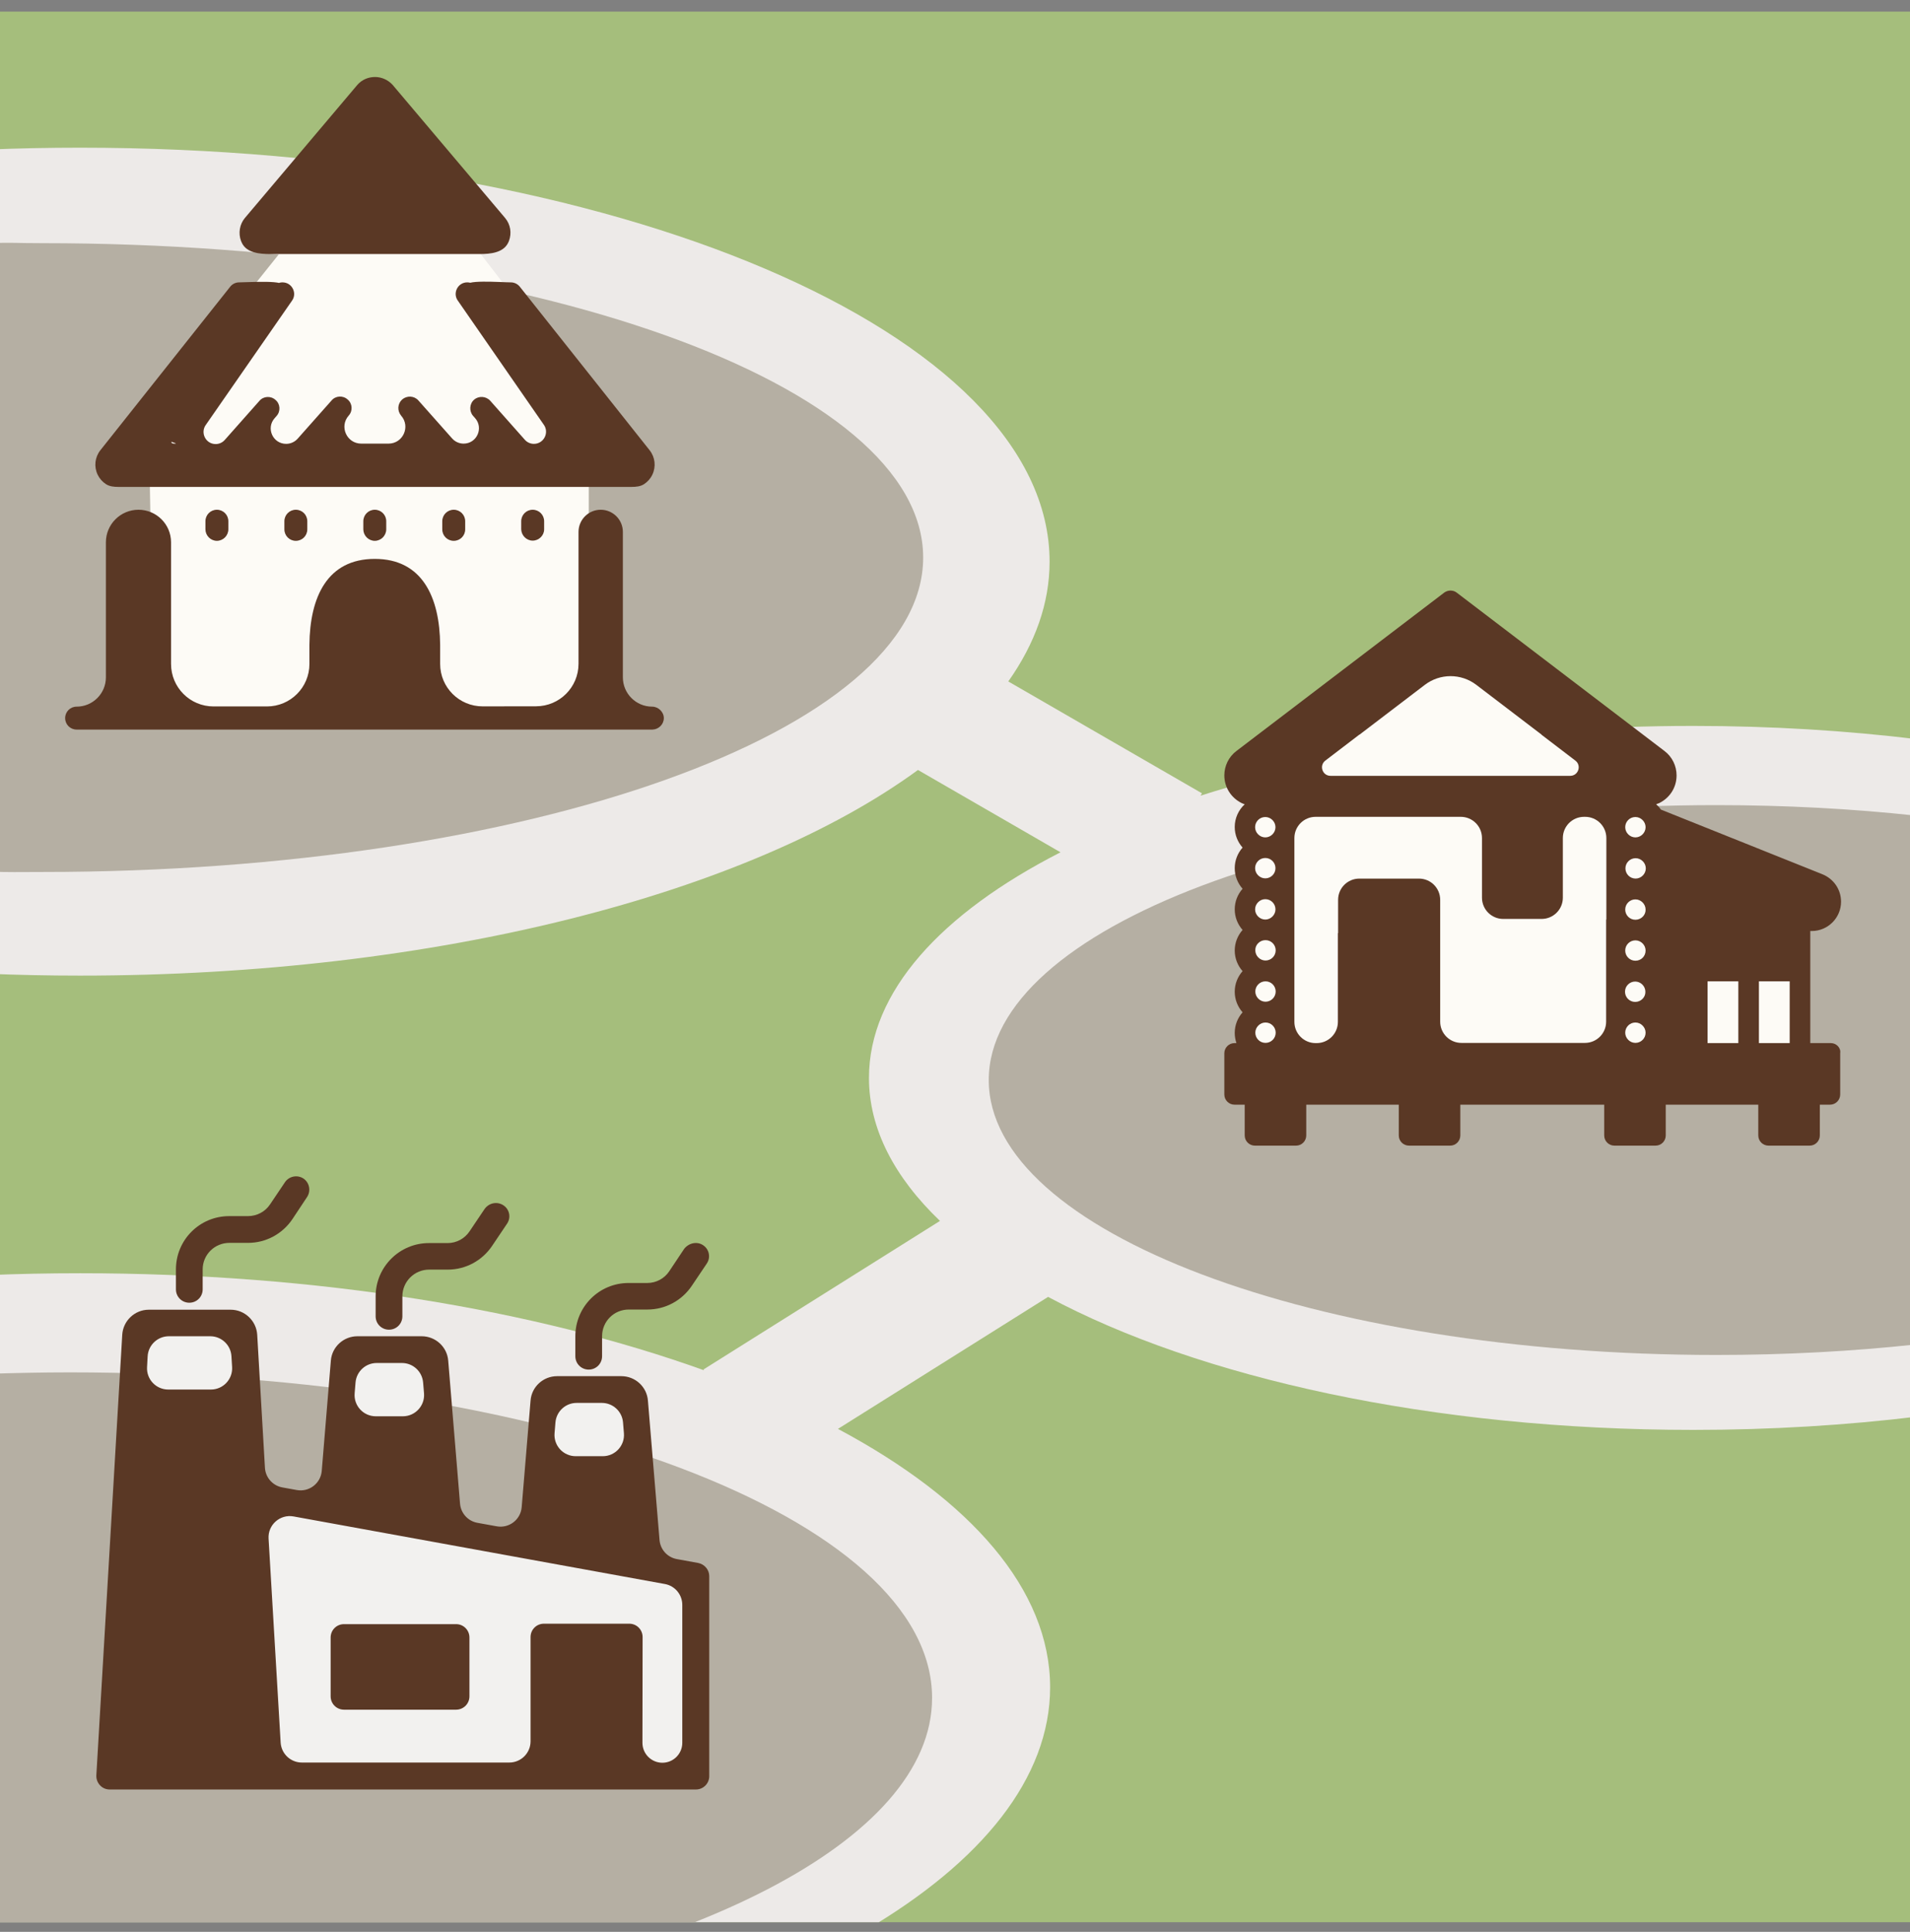
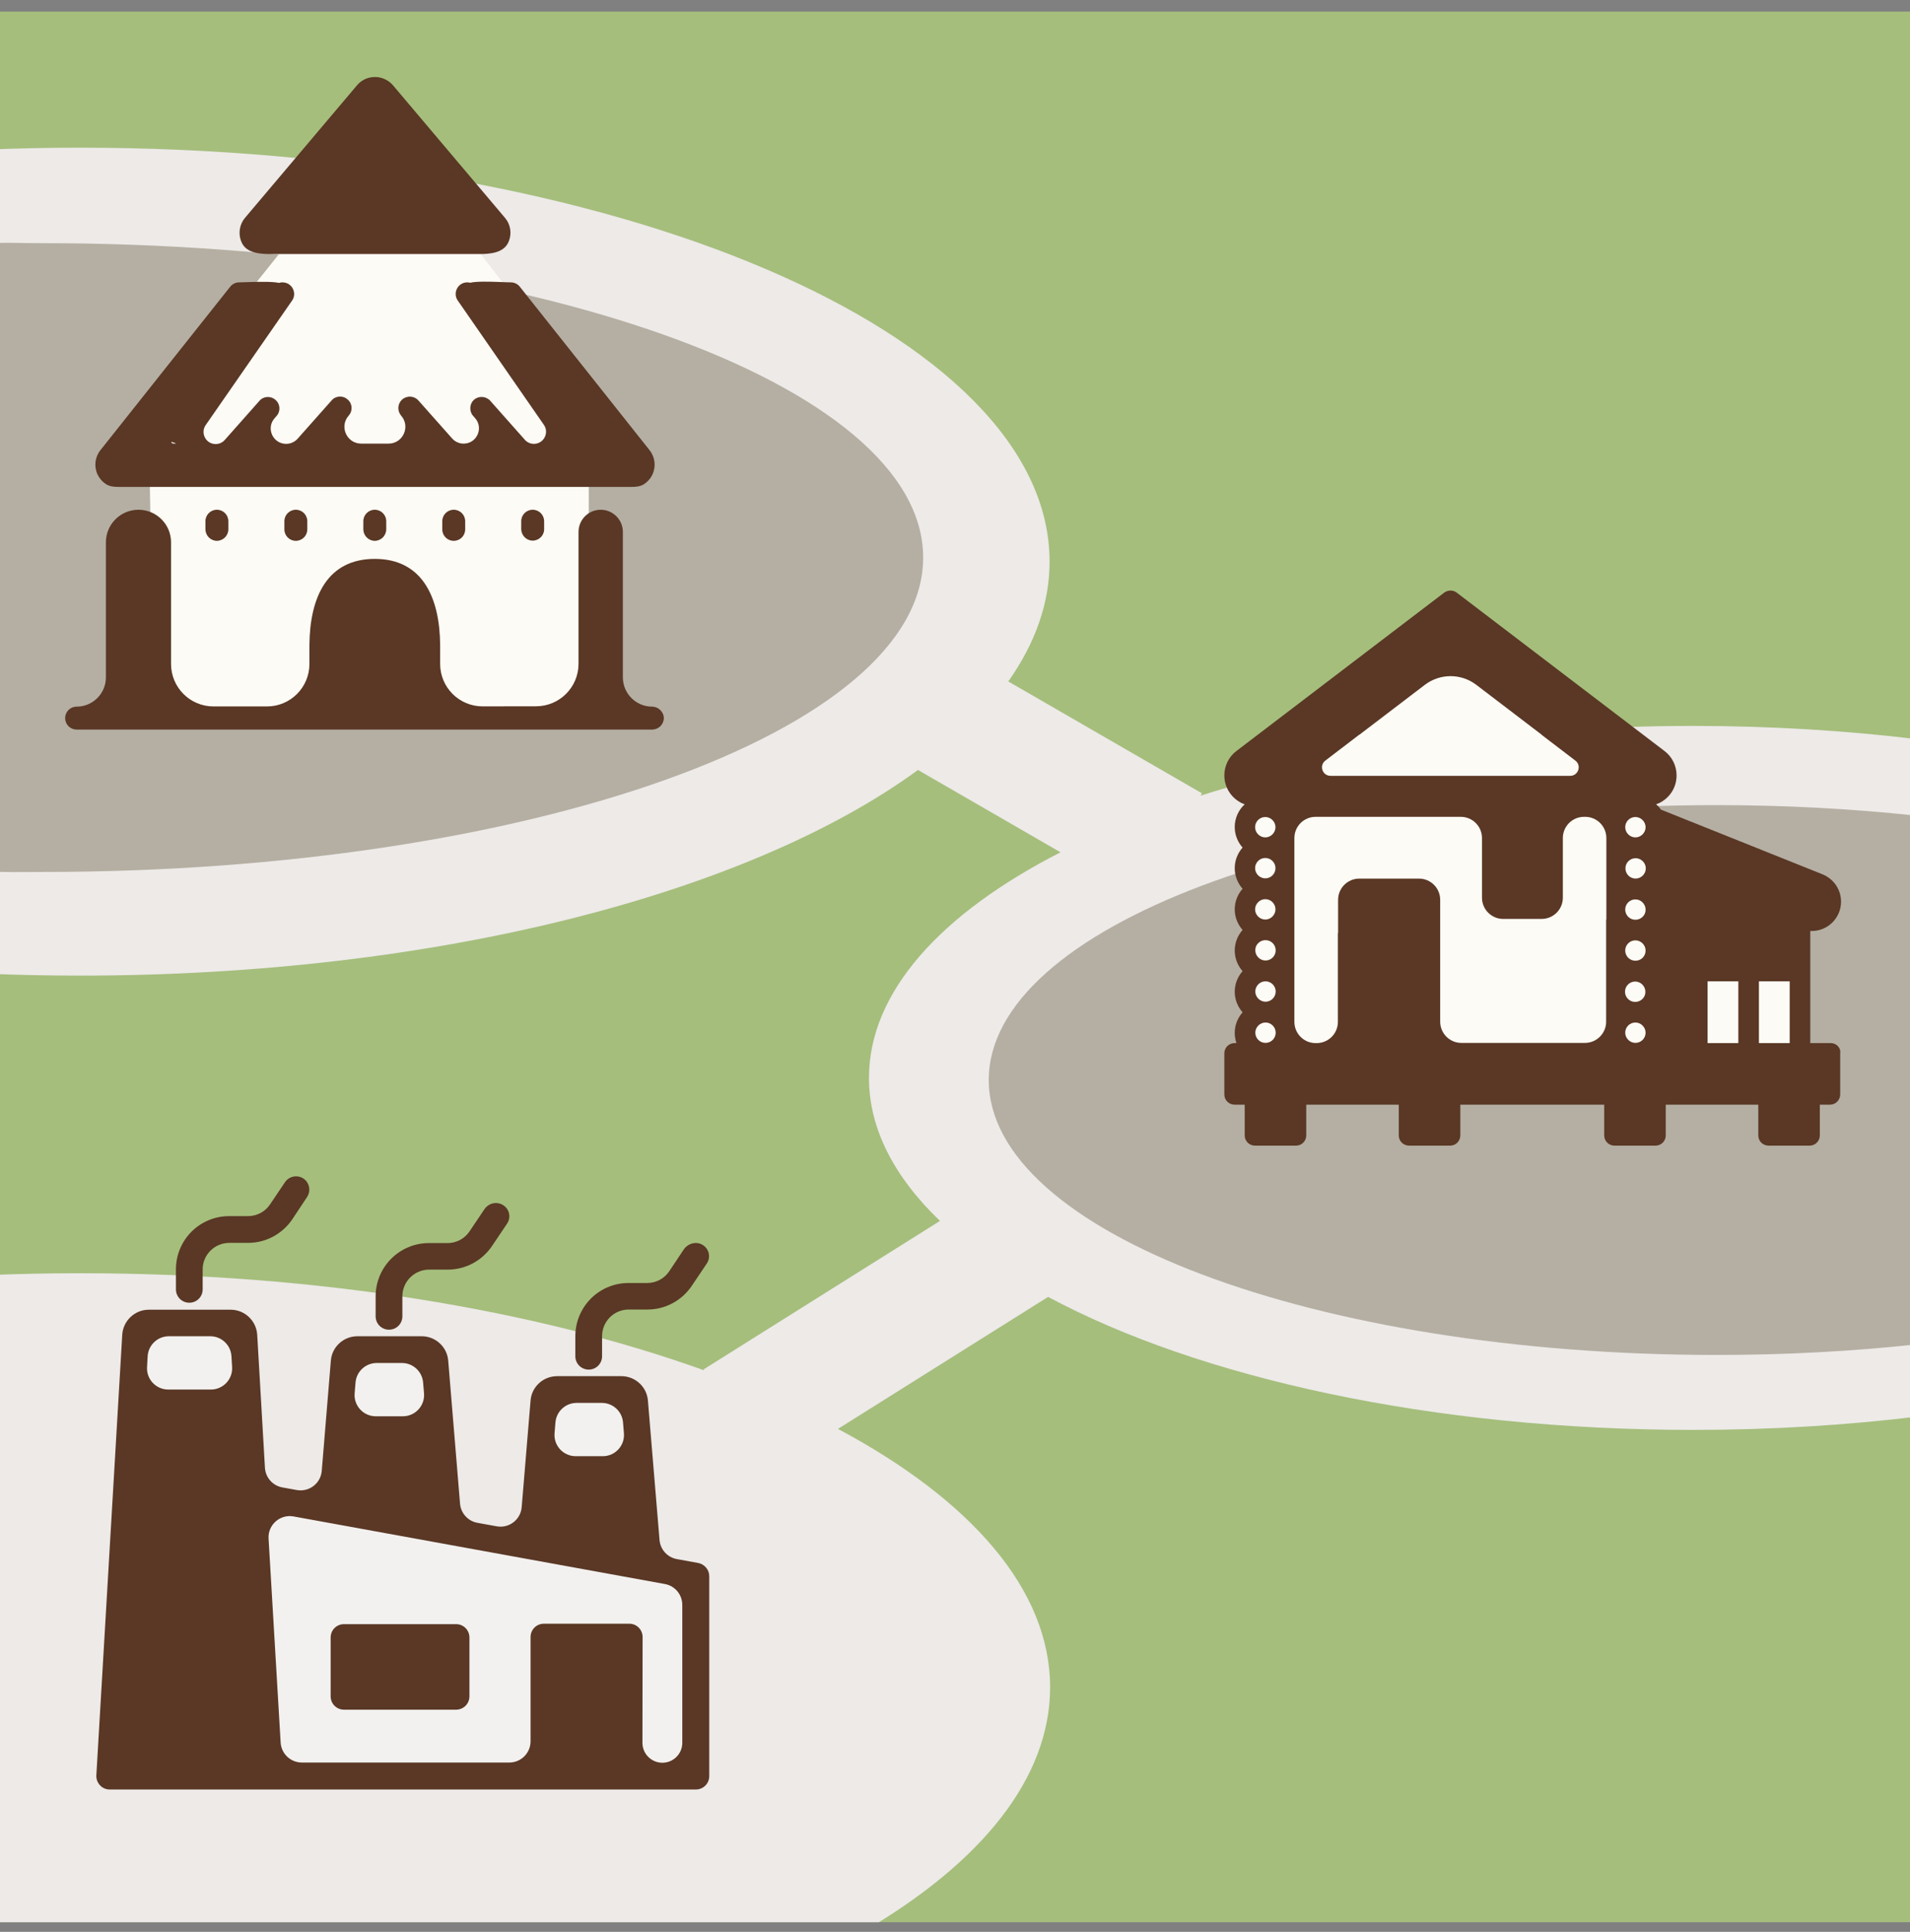
<svg xmlns="http://www.w3.org/2000/svg" width="90" height="91" viewBox="0 0 90 91" fill="none">
  <rect x="0" y="0" width="90" height="91" fill="#808080" stroke="none" />
  <g clip-path="url(#clip0_313_1441)">
    <rect width="90" height="90" transform="translate(0 0.547)" fill="#A5BE7C" />
    <path d="M3.767 6.957C28.997 6.957 49.457 15.687 49.457 26.457C49.457 28.42 48.774 30.313 47.511 32.1L56.637 37.369L56.571 37.48C63.047 35.417 71.083 34.195 79.787 34.195C83.467 34.195 87.007 34.415 90.377 34.825V66.726C87.007 67.136 83.457 67.356 79.787 67.356C67.476 67.356 56.503 64.906 49.387 61.091L39.485 67.309C45.737 70.644 49.478 74.873 49.482 79.477C49.482 88.046 36.542 95.317 18.562 97.936H-0.598V60.066C0.842 60.006 2.302 59.977 3.782 59.977C14.974 59.977 25.226 61.695 33.172 64.547L33.148 64.51L44.292 57.512C42.143 55.453 40.946 53.174 40.946 50.775C40.946 46.731 44.338 43.026 49.972 40.148L43.255 36.27C35.335 42.063 20.619 45.957 3.767 45.957C2.287 45.957 0.827 45.927 -0.613 45.867V7.047C0.827 6.987 2.287 6.957 3.767 6.957Z" fill="#EDEAE8" />
-     <path fill-rule="evenodd" clip-rule="evenodd" d="M3.29 64.646C1.97 64.646 0.68 64.676 -0.61 64.716V94.496H16.43C32.42 92.436 43.92 86.716 43.92 79.986C43.93 71.506 25.73 64.646 3.29 64.646Z" fill="#B5AFA3" />
    <path fill-rule="evenodd" clip-rule="evenodd" d="M90.23 38.416C87.26 38.096 84.13 37.926 80.88 37.926C61.94 37.926 46.59 43.726 46.59 50.876C46.59 58.026 61.94 63.826 80.88 63.826C84.12 63.826 87.25 63.656 90.23 63.336V38.416Z" fill="#B5AFA3" />
    <path fill-rule="evenodd" clip-rule="evenodd" d="M-0.66 41.055C0.65 41.095 0.67 41.075 2.01 41.075C24.92 41.075 43.5 34.445 43.5 26.265C43.5 18.085 24.92 11.455 2.01 11.455C0.67 11.455 0.71 11.415 -0.6 11.455L-0.66 41.055Z" fill="#B5AFA3" />
    <path d="M68.341 28.336L58.601 35.906L58.921 49.586L58.281 50.296L59.141 53.616L61.001 53.506L61.251 51.716H66.241V53.646L68.411 53.576L68.591 51.576L76.011 51.606L75.911 53.616L78.131 53.546L78.151 51.606L83.251 51.716L83.151 53.646H85.291L86.191 50.106L85.011 49.646L84.971 43.616L86.431 42.126L78.031 38.476L78.371 35.826L68.341 28.336Z" fill="#FDFBF6" />
    <path d="M5.113 83.695L6.463 62.525L11.443 62.565L12.403 70.665L15.683 70.995L16.483 63.535L20.073 63.605L21.223 71.925L25.133 72.565L25.883 65.575L29.493 65.835L30.273 73.545L32.823 74.275L32.633 83.645L5.113 83.695Z" fill="#F2F1EF" />
    <path fill-rule="evenodd" clip-rule="evenodd" d="M21.49 76.506C21.84 76.506 22.12 76.786 22.12 77.136V79.906C22.12 80.256 21.84 80.536 21.49 80.536H16.21C15.86 80.536 15.58 80.256 15.58 79.906V77.136C15.58 76.786 15.86 76.506 16.21 76.506H21.49Z" fill="#5A3825" />
    <path fill-rule="evenodd" clip-rule="evenodd" d="M7.01 61.695C6.35 61.695 5.8 62.215 5.76 62.875L4.54 83.625C4.53 83.795 4.59 83.965 4.71 84.095C4.83 84.225 4.99 84.295 5.17 84.295H32.79C33.14 84.295 33.42 84.015 33.42 83.665V74.245C33.42 73.945 33.2 73.685 32.9 73.625L31.894 73.442C31.449 73.362 31.114 72.992 31.077 72.541L30.53 65.975C30.48 65.325 29.93 64.825 29.28 64.825H26.25C25.6 64.825 25.05 65.325 25 65.975L24.582 70.997C24.533 71.586 23.987 72.004 23.406 71.898L22.495 71.733C22.049 71.652 21.714 71.282 21.677 70.831L21.12 64.095C21.07 63.445 20.52 62.945 19.87 62.945H16.84C16.19 62.945 15.64 63.445 15.59 64.095L15.161 69.287C15.112 69.876 14.567 70.294 13.986 70.189L13.305 70.066C12.85 69.983 12.511 69.601 12.484 69.14L12.12 62.875C12.08 62.215 11.53 61.695 10.87 61.695H7.01ZM30.272 82.094C30.271 82.614 30.692 83.035 31.211 83.035C31.73 83.035 32.15 82.615 32.15 82.096V75.6C32.15 75.117 31.805 74.702 31.329 74.616L13.833 71.433C13.195 71.317 12.617 71.829 12.655 72.476L13.224 82.084C13.256 82.613 13.693 83.025 14.223 83.025H24C24.552 83.025 25 82.578 25 82.025V77.115C25 76.765 25.28 76.485 25.63 76.485H29.65C30 76.485 30.28 76.765 30.28 77.115L30.272 82.094ZM16.711 65.632C16.662 66.215 17.122 66.715 17.707 66.715H18.983C19.568 66.715 20.028 66.215 19.98 65.632L19.937 65.122C19.893 64.604 19.46 64.205 18.94 64.205H17.75C17.23 64.205 16.797 64.604 16.753 65.122L16.711 65.632ZM27.127 68.595C26.542 68.595 26.082 68.095 26.131 67.512L26.173 67.002C26.217 66.484 26.65 66.085 27.17 66.085H28.36C28.88 66.085 29.314 66.484 29.357 67.002L29.399 67.512C29.448 68.095 28.988 68.595 28.403 68.595H27.127ZM6.957 63.89C6.987 63.36 7.425 62.945 7.956 62.945H9.908C10.437 62.945 10.875 63.358 10.906 63.886L10.937 64.396C10.971 64.97 10.514 65.455 9.939 65.455H7.927C7.353 65.455 6.897 64.973 6.929 64.4L6.957 63.89Z" fill="#5A3825" />
    <path d="M14.47 56.386C14.66 56.096 14.58 55.706 14.3 55.516C14.01 55.326 13.62 55.406 13.43 55.686L12.73 56.726C12.5 57.076 12.11 57.286 11.68 57.286H10.8C9.41 57.286 8.29 58.406 8.29 59.796V60.736C8.29 61.086 8.57 61.366 8.92 61.366C9.27 61.366 9.55 61.086 9.55 60.736V59.796C9.55 59.106 10.11 58.546 10.81 58.546H11.69C12.53 58.546 13.31 58.126 13.78 57.426L14.47 56.386Z" fill="#5A3825" />
    <path d="M23.72 56.776C24.01 56.966 24.09 57.356 23.89 57.646L23.19 58.686C22.72 59.386 21.94 59.806 21.1 59.806H20.22C19.53 59.806 18.96 60.366 18.96 61.066V62.006C18.96 62.356 18.68 62.636 18.33 62.636C17.98 62.636 17.7 62.356 17.7 62.006V61.066C17.7 59.676 18.83 58.556 20.21 58.556H21.09C21.51 58.556 21.9 58.346 22.13 57.996L22.83 56.956C23.04 56.656 23.43 56.586 23.72 56.776Z" fill="#5A3825" />
    <path d="M33.13 58.656C33.42 58.846 33.5 59.236 33.3 59.526L32.6 60.566C32.13 61.266 31.35 61.686 30.51 61.686H29.63C28.93 61.686 28.37 62.246 28.37 62.946V63.886C28.37 64.236 28.09 64.516 27.74 64.516C27.39 64.516 27.11 64.236 27.11 63.886V62.946C27.11 61.556 28.23 60.436 29.62 60.436H30.5C30.92 60.436 31.31 60.226 31.54 59.876L32.24 58.826C32.46 58.546 32.85 58.466 33.13 58.656Z" fill="#5A3825" />
    <path d="M17.776 4.221L12.033 10.95L13.448 11.592L5.219 21.879L7.062 22.905L7.252 33.745H27.742V22.905L30.463 22.093L22.362 11.592L23.262 10.95L17.776 4.221Z" fill="#FDFBF6" />
    <path d="M86.271 49.136H85.301V43.856C85.321 43.856 85.351 43.856 85.371 43.856C86.131 43.856 86.751 43.236 86.751 42.476C86.751 41.906 86.411 41.406 85.881 41.186L78.261 38.136C78.201 38.046 78.121 37.956 78.041 37.886C78.091 37.866 78.141 37.846 78.191 37.826C78.691 37.576 79.001 37.086 79.001 36.526C79.001 36.076 78.791 35.646 78.431 35.376L68.641 27.916C68.471 27.786 68.231 27.786 68.051 27.916L58.261 35.376C57.901 35.646 57.691 36.076 57.691 36.526C57.691 37.076 58.001 37.576 58.501 37.826C58.551 37.846 58.601 37.876 58.651 37.886C58.361 38.156 58.181 38.536 58.181 38.956C58.181 39.326 58.321 39.666 58.551 39.926C58.321 40.186 58.181 40.526 58.181 40.896C58.181 41.266 58.321 41.606 58.551 41.866C58.321 42.126 58.181 42.466 58.181 42.836C58.181 43.206 58.321 43.546 58.551 43.806C58.321 44.066 58.181 44.406 58.181 44.776C58.181 45.146 58.321 45.486 58.551 45.746C58.321 46.006 58.181 46.346 58.181 46.716C58.181 47.086 58.321 47.426 58.551 47.686C58.321 47.946 58.181 48.286 58.181 48.656C58.181 48.826 58.211 48.986 58.261 49.136H58.171C57.901 49.136 57.691 49.356 57.691 49.616V51.556C57.691 51.826 57.911 52.036 58.171 52.036H58.651V53.486C58.651 53.756 58.871 53.966 59.131 53.966H61.071C61.341 53.966 61.551 53.746 61.551 53.486V52.036H65.911V53.486C65.911 53.756 66.131 53.966 66.391 53.966H68.331C68.601 53.966 68.811 53.746 68.811 53.486V52.036H75.591V53.486C75.591 53.756 75.811 53.966 76.071 53.966H78.011C78.281 53.966 78.491 53.746 78.491 53.486V52.036H82.851V53.486C82.851 53.756 83.071 53.966 83.331 53.966H85.271C85.541 53.966 85.751 53.746 85.751 53.486V52.036H86.231C86.501 52.036 86.711 51.816 86.711 51.556V49.616C86.751 49.356 86.531 49.136 86.271 49.136ZM84.331 46.226V49.136H82.881V46.226H84.331ZM81.911 46.226V49.136H80.461V46.226H81.911ZM77.051 47.196C76.781 47.196 76.571 46.976 76.571 46.716C76.571 46.446 76.791 46.236 77.051 46.236C77.311 46.236 77.531 46.456 77.531 46.716C77.541 46.976 77.321 47.196 77.051 47.196ZM77.541 48.646C77.541 48.916 77.321 49.126 77.061 49.126C76.801 49.126 76.581 48.906 76.581 48.646C76.581 48.376 76.801 48.166 77.061 48.166C77.321 48.166 77.541 48.386 77.541 48.646ZM77.061 45.256C76.791 45.256 76.581 45.036 76.581 44.776C76.581 44.506 76.801 44.296 77.061 44.296C77.321 44.296 77.541 44.516 77.541 44.776C77.541 45.046 77.331 45.256 77.061 45.256ZM77.061 43.326C76.791 43.326 76.581 43.106 76.581 42.846C76.581 42.576 76.801 42.366 77.061 42.366C77.321 42.366 77.541 42.586 77.541 42.846C77.551 43.106 77.331 43.326 77.061 43.326ZM77.071 41.386C76.801 41.386 76.591 41.166 76.591 40.906C76.591 40.636 76.811 40.426 77.071 40.426C77.331 40.426 77.551 40.646 77.551 40.906C77.551 41.166 77.331 41.386 77.071 41.386ZM76.581 38.966C76.581 38.696 76.801 38.486 77.061 38.486C77.321 38.486 77.541 38.706 77.541 38.966C77.541 39.226 77.321 39.446 77.061 39.446C76.801 39.446 76.581 39.226 76.581 38.966ZM72.631 34.606L74.231 35.828C74.536 36.06 74.371 36.546 73.989 36.546H62.694C62.312 36.546 62.147 36.06 62.451 35.828L64.051 34.606H72.631ZM64.061 34.606L67.139 32.26C67.855 31.714 68.848 31.714 69.564 32.26L72.641 34.606H64.061ZM59.621 40.416C59.891 40.416 60.101 40.636 60.101 40.896C60.101 41.166 59.881 41.376 59.621 41.376C59.361 41.376 59.141 41.156 59.141 40.896C59.141 40.636 59.351 40.416 59.621 40.416ZM59.141 38.966C59.141 38.696 59.361 38.486 59.621 38.486C59.881 38.486 60.101 38.706 60.101 38.966C60.101 39.226 59.881 39.446 59.621 39.446C59.361 39.446 59.141 39.226 59.141 38.966ZM59.621 42.356C59.891 42.356 60.101 42.576 60.101 42.836C60.101 43.096 59.881 43.316 59.621 43.316C59.361 43.316 59.141 43.096 59.141 42.836C59.141 42.576 59.361 42.356 59.621 42.356ZM59.631 44.286C59.901 44.286 60.111 44.506 60.111 44.766C60.111 45.036 59.891 45.246 59.631 45.246C59.371 45.246 59.151 45.026 59.151 44.766C59.141 44.506 59.361 44.286 59.631 44.286ZM59.631 46.226C59.901 46.226 60.111 46.446 60.111 46.706C60.111 46.976 59.891 47.186 59.631 47.186C59.371 47.186 59.151 46.966 59.151 46.706C59.151 46.446 59.361 46.226 59.631 46.226ZM59.631 48.166C59.901 48.166 60.111 48.386 60.111 48.646C60.111 48.916 59.891 49.126 59.631 49.126C59.361 49.126 59.151 48.906 59.151 48.646C59.151 48.386 59.371 48.166 59.631 48.166Z" fill="#5A3825" />
-     <path d="M69.832 42.287C69.832 42.839 70.28 43.287 70.832 43.287H72.642C73.194 43.287 73.642 42.839 73.642 42.287V39.477C73.642 38.924 74.089 38.477 74.642 38.477H74.692C75.245 38.477 75.692 38.924 75.692 39.477V43.311C75.692 43.314 75.69 43.316 75.687 43.316C75.684 43.316 75.682 43.319 75.682 43.322V48.127C75.682 48.679 75.234 49.127 74.682 49.127H68.862C68.31 49.127 67.862 48.679 67.862 48.127V42.387C67.862 41.834 67.415 41.387 66.862 41.387H64.052C63.499 41.387 63.052 41.834 63.052 42.387V43.951C63.052 43.954 63.05 43.956 63.047 43.956C63.044 43.956 63.042 43.958 63.042 43.961V48.136C63.042 48.688 62.594 49.136 62.042 49.136H61.992C61.44 49.136 60.992 48.688 60.992 48.136V39.477C60.992 38.924 61.44 38.477 61.992 38.477H68.832C69.384 38.477 69.832 38.924 69.832 39.477V42.287Z" fill="#FDFBF6" />
+     <path d="M69.832 42.287C69.832 42.839 70.28 43.287 70.832 43.287H72.642C73.194 43.287 73.642 42.839 73.642 42.287V39.477C73.642 38.924 74.089 38.477 74.642 38.477H74.692C75.245 38.477 75.692 38.924 75.692 39.477V43.311C75.692 43.314 75.69 43.316 75.687 43.316C75.684 43.316 75.682 43.319 75.682 43.322V48.127C75.682 48.679 75.234 49.127 74.682 49.127H68.862C68.31 49.127 67.862 48.679 67.862 48.127V42.387C67.862 41.834 67.415 41.387 66.862 41.387H64.052C63.499 41.387 63.052 41.834 63.052 42.387V43.951C63.052 43.954 63.05 43.956 63.047 43.956C63.044 43.956 63.042 43.958 63.042 43.961V48.136C63.042 48.688 62.594 49.136 62.042 49.136H61.992C61.44 49.136 60.992 48.688 60.992 48.136V39.477C60.992 38.924 61.44 38.477 61.992 38.477H68.832C69.384 38.477 69.832 38.924 69.832 39.477Z" fill="#FDFBF6" />
    <path d="M29.35 31.906C29.35 32.669 29.968 33.287 30.73 33.287C31.02 33.287 31.28 33.537 31.28 33.827C31.28 34.117 31.04 34.357 30.75 34.367H3.61C3.31 34.367 3.07 34.127 3.07 33.827C3.07 33.527 3.31 33.287 3.61 33.287C4.372 33.287 4.99 32.669 4.99 31.907V25.546C4.99 24.699 5.677 24.012 6.525 24.012C7.372 24.012 8.06 24.699 8.06 25.546V31.277C8.06 32.382 8.955 33.277 10.06 33.277H12.58C13.685 33.277 14.58 32.382 14.58 31.277V30.377C14.6 28.127 15.42 26.327 17.66 26.327C19.9 26.327 20.72 28.137 20.74 30.377V31.274C20.74 32.38 21.638 33.276 22.744 33.274L25.263 33.27C26.366 33.268 27.26 32.373 27.26 31.27V25.057C27.26 24.48 27.728 24.012 28.305 24.012C28.882 24.012 29.35 24.48 29.35 25.057V31.906Z" fill="#5A3825" />
    <path d="M10.76 24.936C10.76 25.076 10.7 25.217 10.6 25.317C10.5 25.417 10.36 25.477 10.22 25.477C10.08 25.477 9.94 25.417 9.84 25.317C9.74 25.217 9.68 25.076 9.68 24.936V24.552C9.68 24.253 9.921 24.012 10.22 24.012C10.518 24.012 10.76 24.253 10.76 24.552V24.936Z" fill="#5A3825" />
    <path d="M14.48 24.936C14.48 25.236 14.24 25.476 13.94 25.477C13.64 25.477 13.4 25.236 13.4 24.936V24.552C13.4 24.253 13.642 24.012 13.94 24.012C14.239 24.012 14.48 24.253 14.48 24.552V24.936Z" fill="#5A3825" />
    <path d="M18.2 24.936C18.2 25.076 18.14 25.217 18.04 25.317C17.94 25.417 17.8 25.477 17.66 25.477C17.52 25.477 17.38 25.417 17.28 25.317C17.18 25.217 17.12 25.076 17.12 24.936V24.552C17.12 24.253 17.362 24.012 17.66 24.012C17.958 24.012 18.2 24.253 18.2 24.552V24.936Z" fill="#5A3825" />
    <path d="M21.92 24.936C21.92 25.236 21.68 25.477 21.38 25.477C21.08 25.477 20.84 25.236 20.84 24.936V24.552C20.84 24.253 21.082 24.012 21.38 24.012C21.678 24.012 21.92 24.253 21.92 24.552V24.936Z" fill="#5A3825" />
    <path d="M25.64 24.936C25.64 25.227 25.39 25.467 25.1 25.467C24.81 25.467 24.57 25.226 24.56 24.936V24.552C24.56 24.253 24.801 24.012 25.1 24.012C25.398 24.012 25.64 24.253 25.64 24.552V24.936Z" fill="#5A3825" />
    <path d="M30.61 21.208C30.87 21.538 30.92 21.978 30.74 22.358C30.651 22.546 30.513 22.699 30.345 22.808C30.176 22.917 29.968 22.936 29.766 22.936H5.574C5.373 22.936 5.165 22.917 4.996 22.808C4.828 22.7 4.69 22.546 4.6 22.358C4.42 21.978 4.47 21.538 4.73 21.208L10.853 13.498C10.955 13.374 11.108 13.301 11.269 13.301C11.722 13.301 13.598 13.165 13.311 13.515L9.622 19.597C9.198 20.117 7.567 20.897 8.239 20.897C8.485 20.897 7.718 20.783 7.869 20.588L12.877 13.515C12.981 13.38 13.141 13.301 13.311 13.301C13.767 13.301 14.024 13.825 13.745 14.185L9.711 19.997C9.421 20.373 9.688 20.918 10.163 20.918C10.326 20.918 10.482 20.848 10.59 20.725L12.22 18.887C12.41 18.657 12.76 18.638 12.98 18.837C13.21 19.027 13.23 19.377 13.03 19.597L12.94 19.7C12.524 20.169 12.857 20.908 13.484 20.908C13.691 20.908 13.889 20.819 14.027 20.663L15.62 18.868C15.81 18.638 16.16 18.618 16.38 18.818C16.61 19.008 16.63 19.358 16.43 19.578C15.976 20.09 16.339 20.897 17.023 20.897H18.307C18.991 20.897 19.354 20.09 18.9 19.578C18.71 19.348 18.73 19.018 18.95 18.818C19.17 18.628 19.51 18.638 19.71 18.858L21.305 20.654C21.442 20.809 21.639 20.897 21.845 20.897C22.47 20.897 22.8 20.159 22.384 19.693L22.29 19.587C22.1 19.368 22.12 19.018 22.34 18.828C22.56 18.638 22.9 18.658 23.1 18.878L24.73 20.715C24.838 20.838 24.994 20.908 25.157 20.908C25.632 20.908 25.9 20.363 25.61 19.987L21.586 14.18C21.309 13.822 21.565 13.301 22.018 13.301C22.187 13.301 22.346 13.38 22.45 13.514L27.451 20.587C27.602 20.783 27.835 20.897 28.082 20.897C28.753 20.897 27.876 21.614 27.451 21.094L22.018 13.5C21.729 13.146 23.612 13.301 24.069 13.301C24.232 13.301 24.386 13.374 24.489 13.5L30.61 21.208Z" fill="#5A3825" />
    <path fill-rule="evenodd" clip-rule="evenodd" d="M17.67 3.627C17.99 3.627 18.29 3.767 18.5 3.997L23.8 10.267C24.06 10.577 24.119 10.987 23.98 11.357C23.967 11.389 23.953 11.42 23.937 11.45C23.701 11.908 23.11 11.967 22.595 11.967H12.737C12.226 11.967 11.635 11.913 11.405 11.457C11.388 11.425 11.373 11.392 11.36 11.357C11.22 10.987 11.29 10.567 11.54 10.267L16.84 3.997C17.05 3.757 17.35 3.627 17.67 3.627Z" fill="#5A3825" />
  </g>
  <defs>
    <clipPath id="clip0_313_1441">
      <rect width="90" height="90" fill="white" transform="translate(0 0.547)" />
    </clipPath>
  </defs>
</svg>